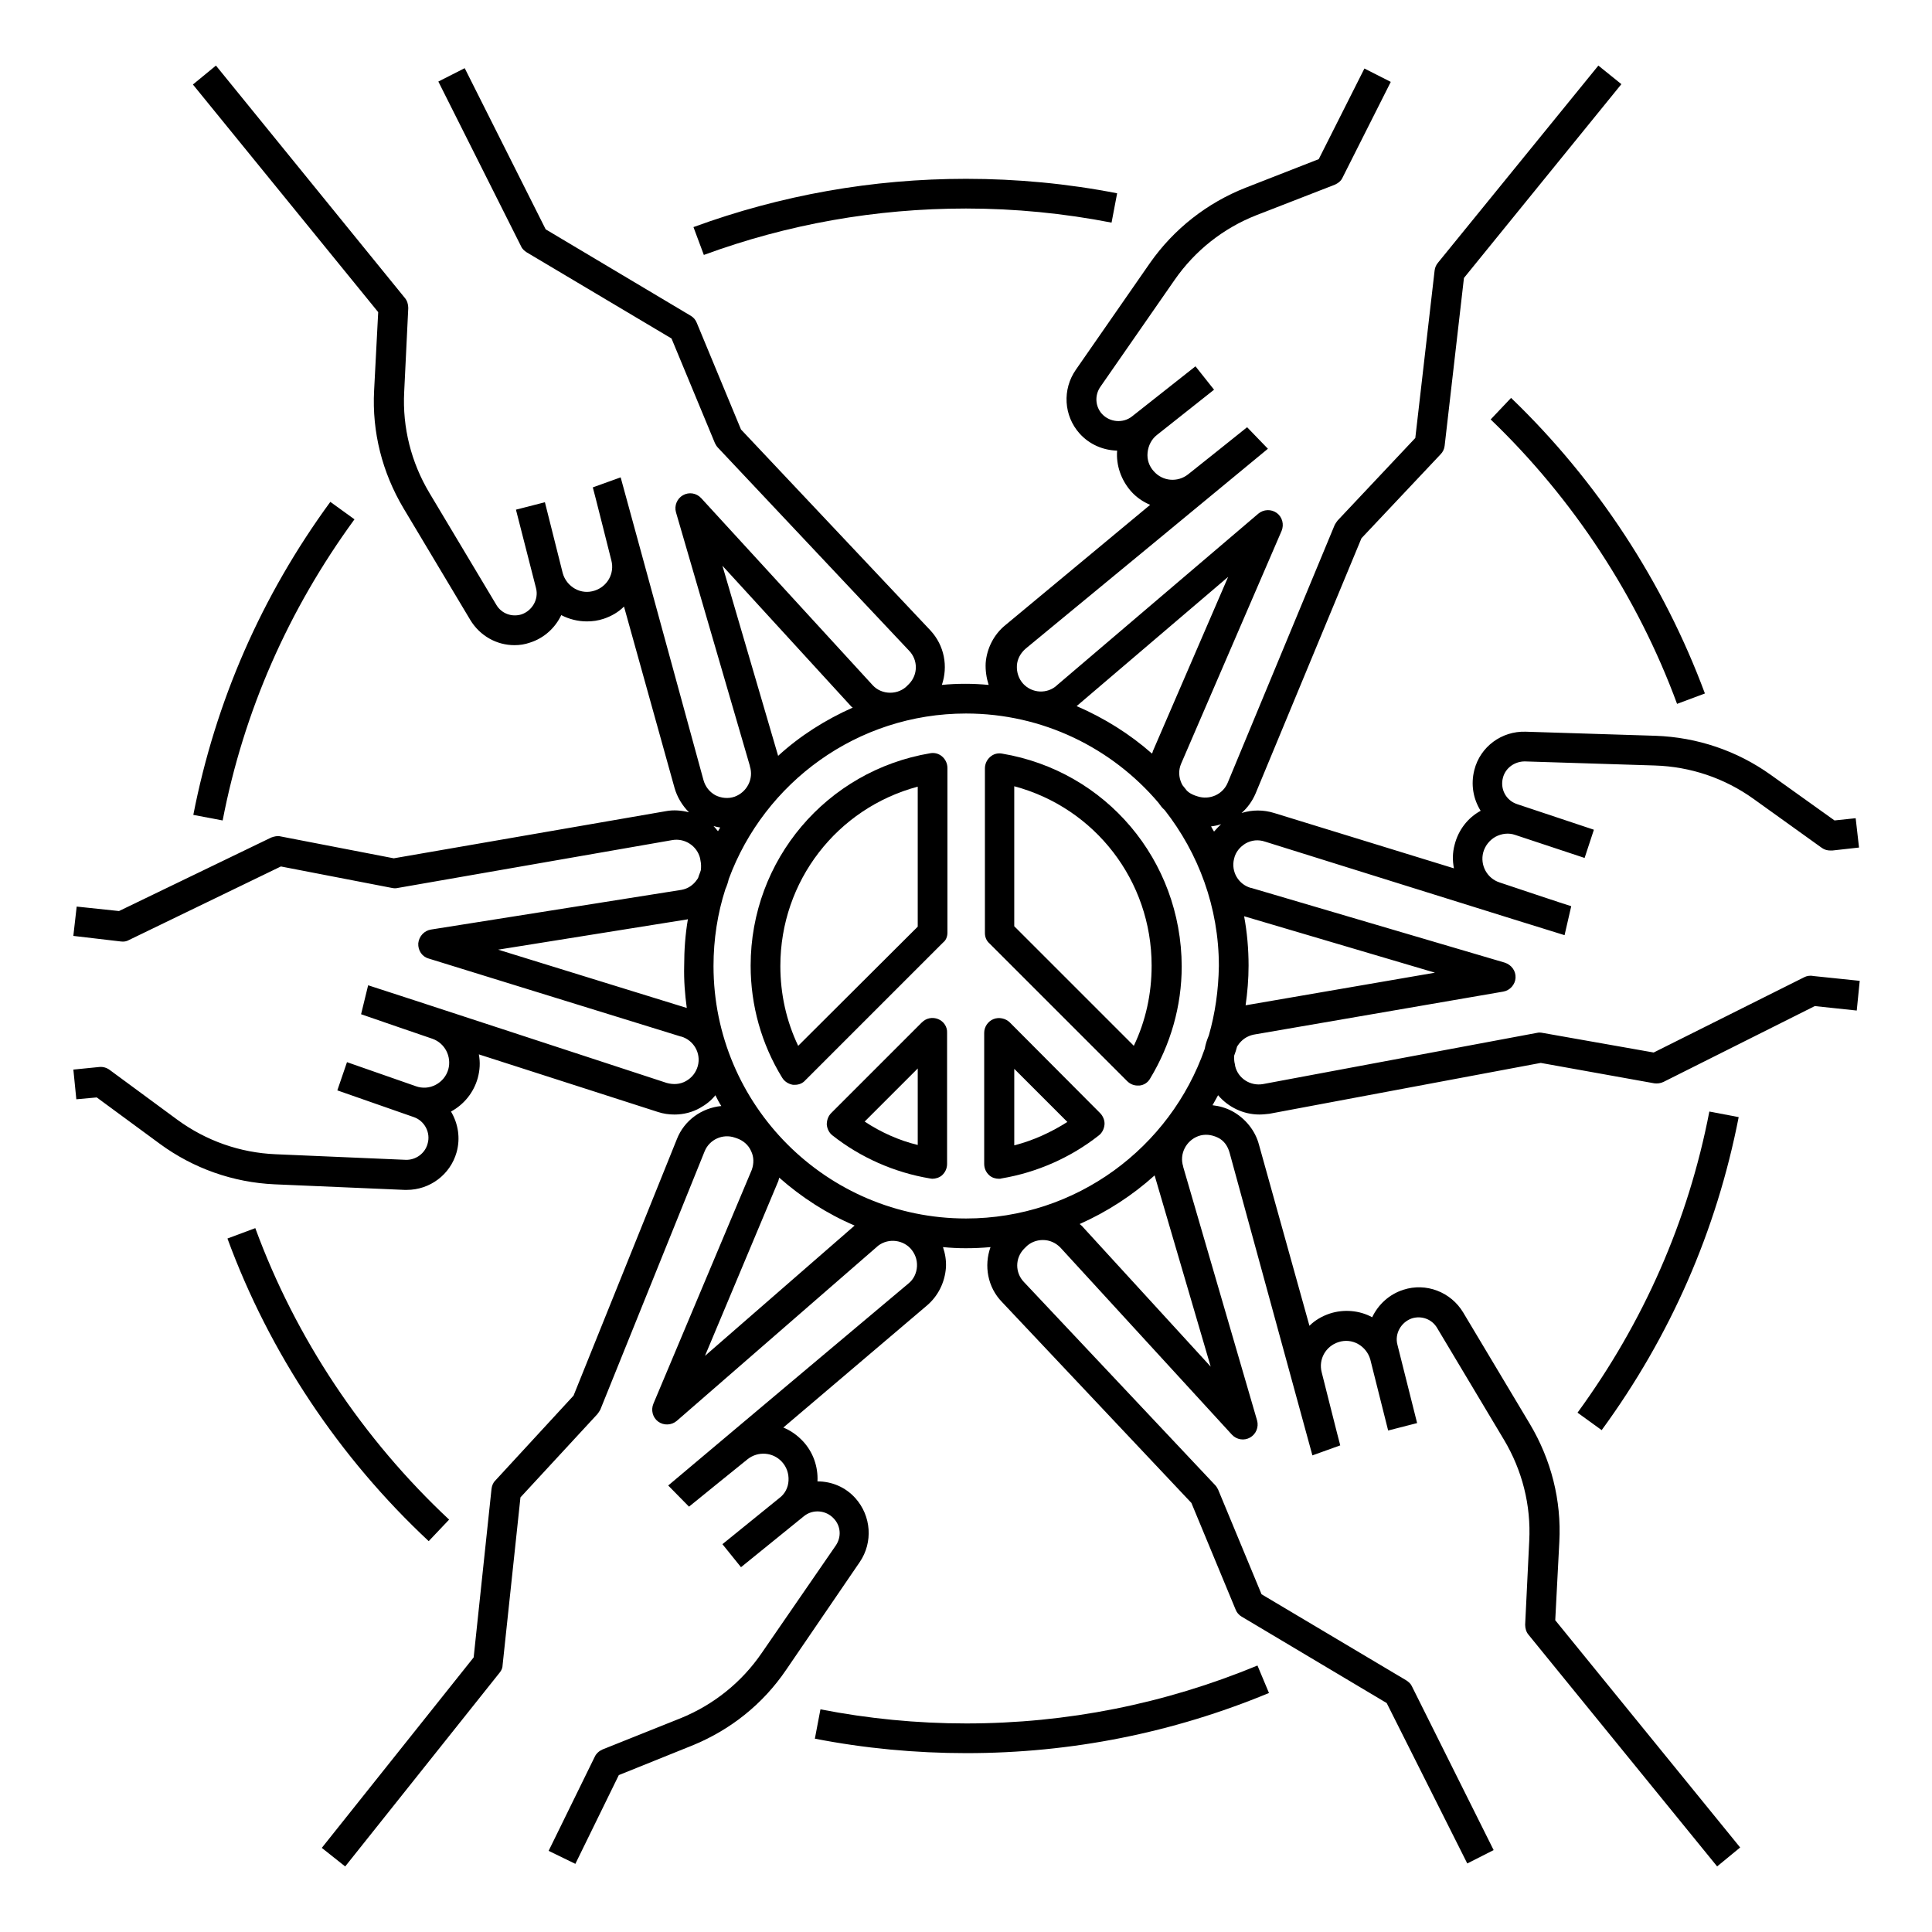
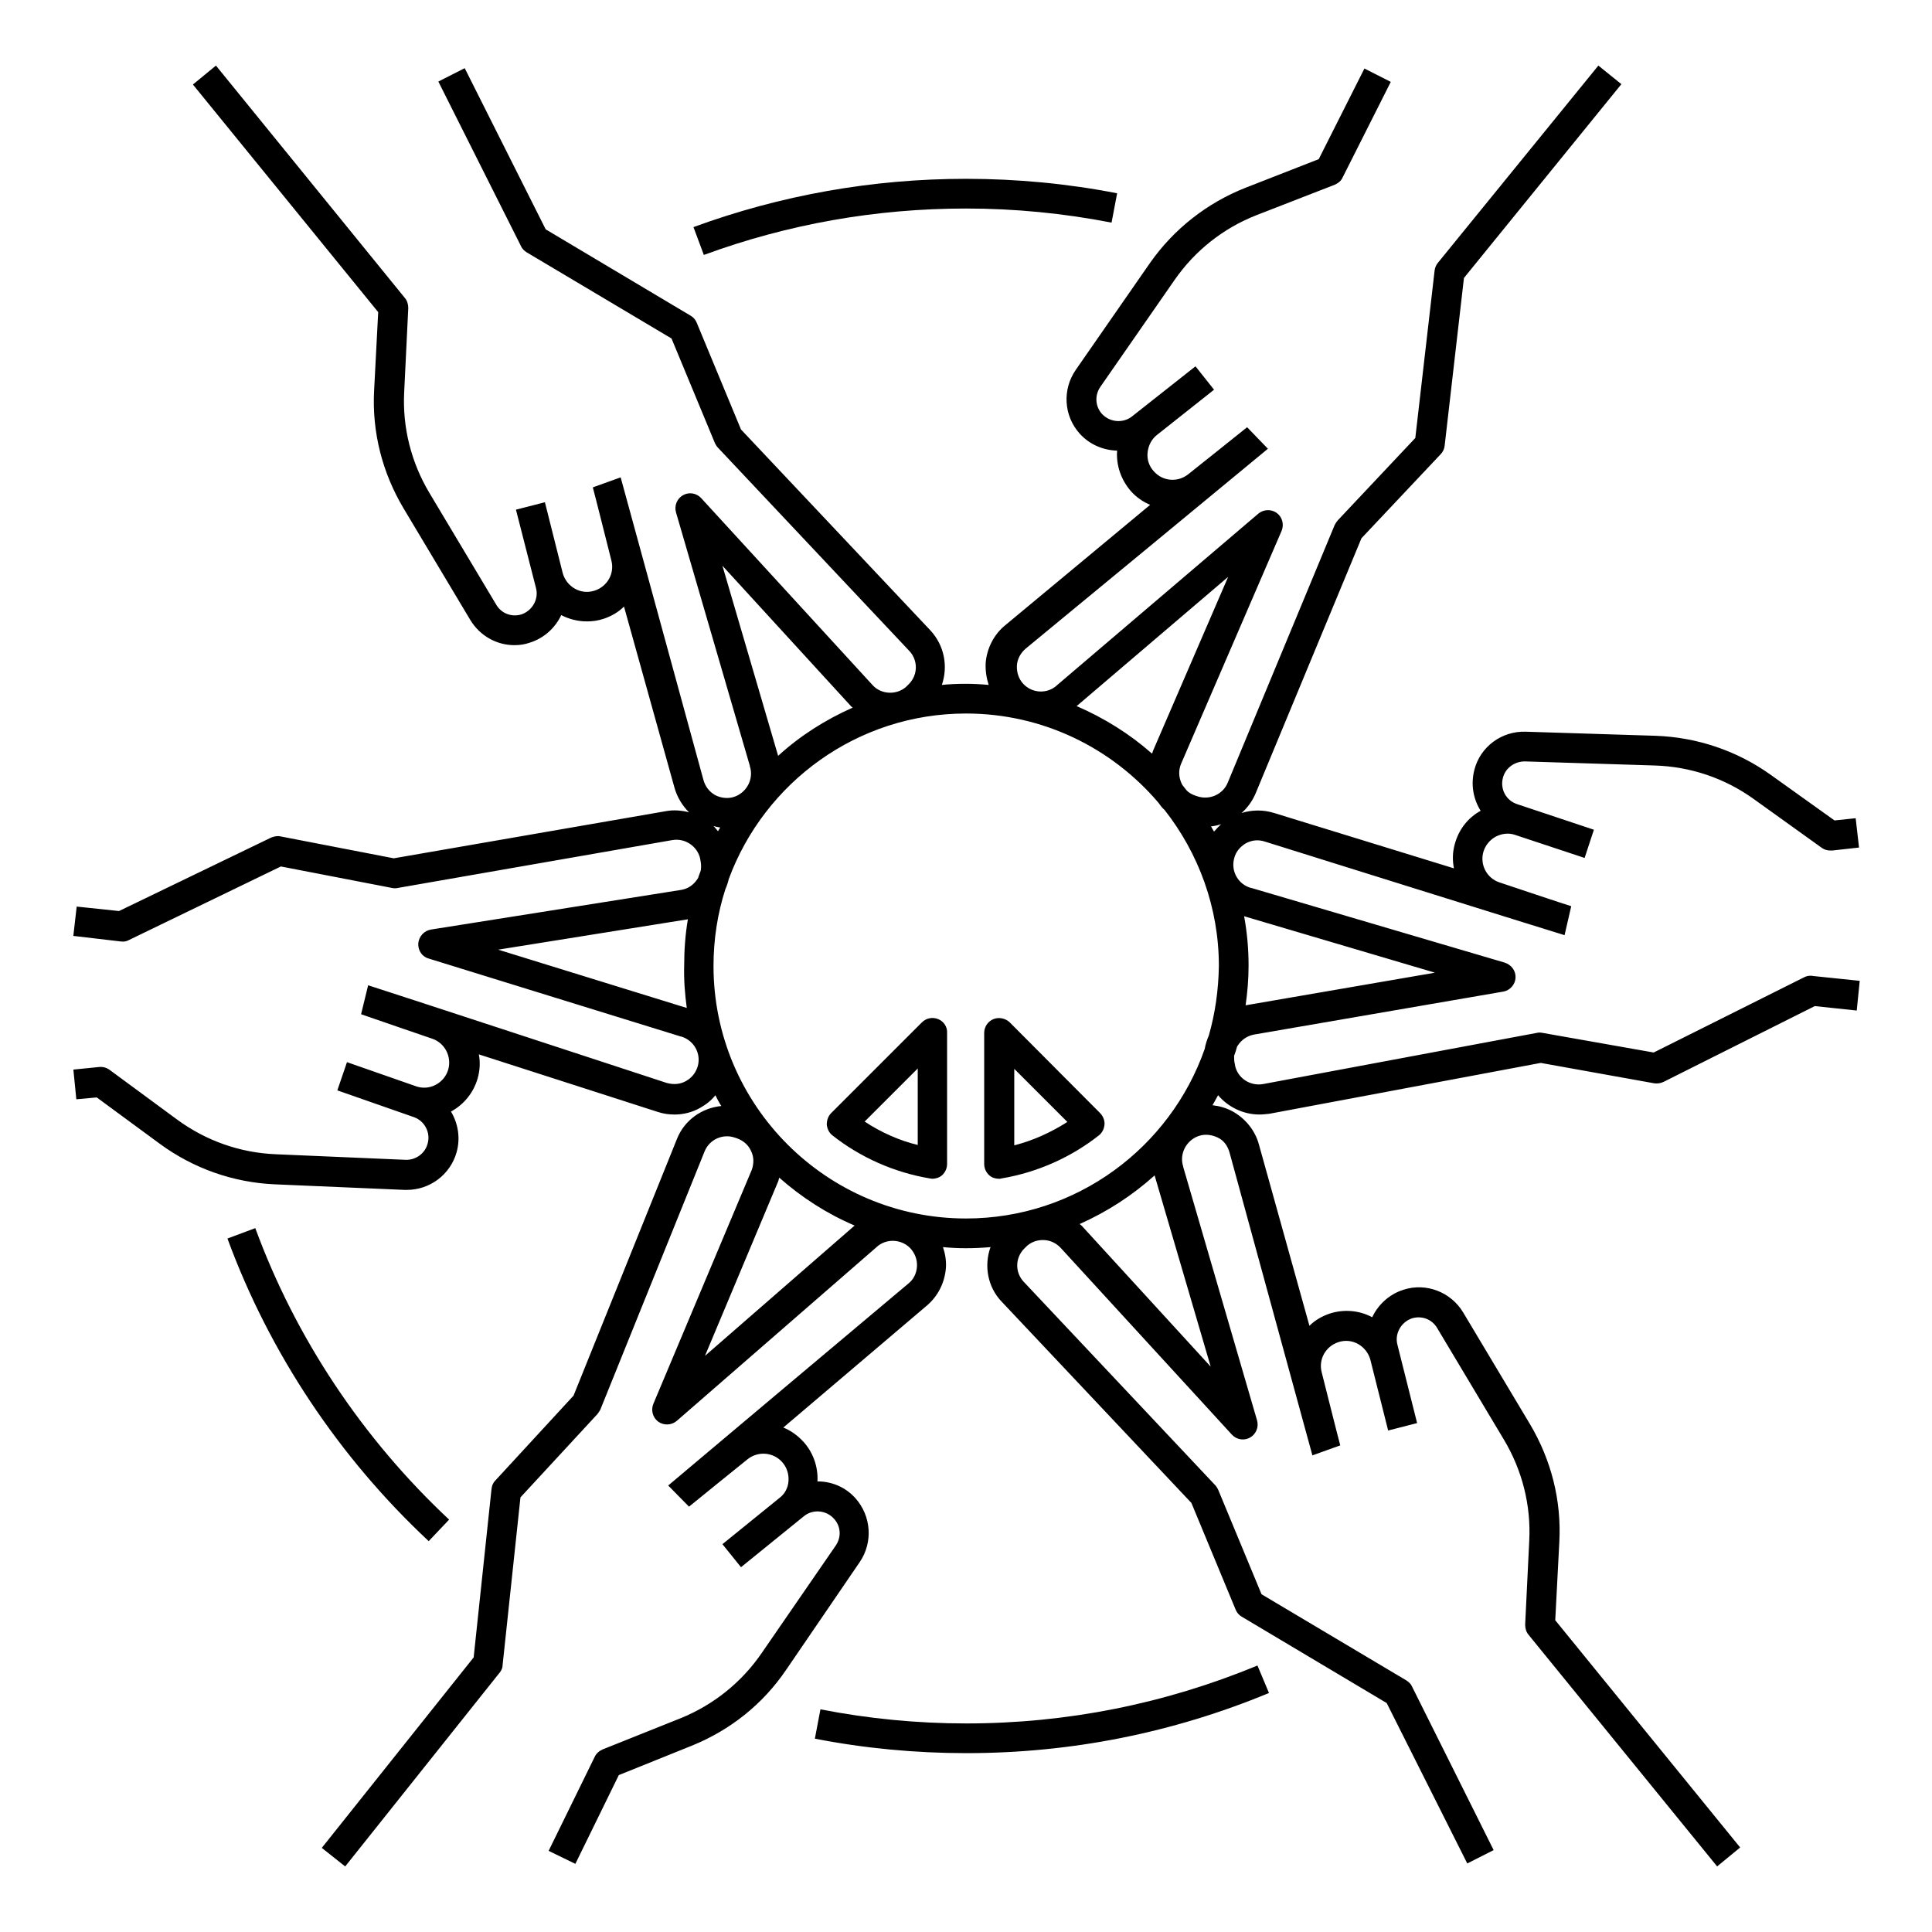
<svg xmlns="http://www.w3.org/2000/svg" fill="#000000" width="800px" height="800px" version="1.1" viewBox="144 144 512 512">
  <g>
-     <path d="m395.08 391.14v-43.59c0-1.18-0.492-2.262-1.379-3.051s-2.066-1.082-3.148-0.887c-27.551 4.625-47.625 28.34-47.625 56.285 0 10.527 2.856 20.762 8.363 29.719 0.59 0.984 1.672 1.672 2.856 1.871h0.492c1.082 0 2.066-0.395 2.754-1.18l36.508-36.508c0.785-0.594 1.18-1.574 1.18-2.66zm-39.555 30.016c-3.148-6.594-4.723-13.777-4.723-21.156 0-22.535 15.055-41.82 36.406-47.527v37.098z" />
-     <path d="m409.54 343.71c-1.18-0.195-2.262 0.098-3.148 0.887-0.887 0.789-1.379 1.871-1.379 3.051v43.59c0 1.082 0.395 2.066 1.18 2.754l36.508 36.508c0.789 0.789 1.77 1.18 2.754 1.18h0.492c1.18-0.098 2.262-0.789 2.856-1.871 5.41-8.953 8.363-19.188 8.363-29.719-0.098-28.141-20.074-51.754-47.625-56.379zm34.934 77.441-31.688-31.688v-37.098c21.352 5.707 36.406 24.992 36.406 47.527 0.004 7.481-1.57 14.664-4.719 21.258z" />
    <path d="m392.62 414.07c-1.477-0.59-3.148-0.297-4.328 0.887l-24.008 24.008c-0.789 0.789-1.18 1.871-1.18 3.051 0.098 1.082 0.59 2.164 1.477 2.856 7.477 5.902 16.434 9.84 25.781 11.414 0.195 0 0.395 0.098 0.688 0.098 0.887 0 1.871-0.297 2.559-0.887 0.887-0.789 1.379-1.871 1.379-3.051v-34.734c0.094-1.574-0.891-3.051-2.367-3.641zm-19.48 27.156 14.07-14.07v20.27c-4.922-1.18-9.742-3.344-14.07-6.199z" />
    <path d="m411.61 414.96c-1.082-1.082-2.856-1.477-4.328-0.887-1.477 0.59-2.461 2.066-2.461 3.641v34.734c0 1.18 0.492 2.262 1.379 3.051 0.688 0.59 1.574 0.887 2.559 0.887 0.195 0 0.395 0 0.688-0.098 9.348-1.574 18.301-5.512 25.781-11.414 0.887-0.688 1.379-1.77 1.477-2.856 0.098-1.082-0.395-2.262-1.18-3.051zm1.18 32.57v-20.27l14.07 14.07c-4.328 2.754-9.051 4.918-14.07 6.199z" />
    <path d="m622.19 402.95-39.949 19.977-29.52-5.215c-0.492-0.098-0.984-0.098-1.379 0l-72.621 13.578c-3.344 0.59-6.594-1.477-7.379-4.723l-0.098-0.59c-0.195-0.688-0.195-1.477-0.195-2.164 0.297-0.789 0.59-1.672 0.789-2.461 0.098-0.098 0.098-0.195 0.195-0.297 0.984-1.477 2.363-2.461 4.133-2.856l66.223-11.414c1.77-0.297 3.148-1.871 3.246-3.641 0.098-1.871-1.082-3.445-2.856-4.035l-67.109-19.777h-0.098c-3.344-0.887-5.41-4.328-4.527-7.773 0.395-1.77 1.574-3.148 3.051-4.035 1.574-0.887 3.344-1.082 5.117-0.492 0 0 78.918 24.699 79.41 24.797l1.77-7.676c-0.195 0-18.992-6.297-18.992-6.297-3.344-1.082-5.215-4.625-4.328-7.969 0.492-1.77 1.672-3.246 3.246-4.133 1.672-0.887 3.543-1.082 5.215-0.492l18.402 6.102 2.461-7.477-20.367-6.789c-2.953-0.984-4.527-4.035-3.738-6.988 0.688-2.656 3.148-4.328 5.805-4.328l34.441 1.082c9.445 0.297 18.5 3.344 26.176 8.855l18.105 12.988c0.688 0.492 1.477 0.688 2.262 0.688h0.492l7.086-0.789-0.887-7.773-5.609 0.59-16.926-12.102c-8.953-6.394-19.484-9.938-30.504-10.332l-34.441-1.082c-6.297-0.195-12.004 3.938-13.578 10.137-0.984 3.836-0.297 7.676 1.672 10.824-3.445 1.871-5.902 5.117-6.887 8.953-0.59 2.164-0.59 4.231-0.195 6.297l-47.625-14.66c-2.856-0.887-5.805-0.887-8.66 0 1.574-1.379 2.856-3.148 3.738-5.215l28.043-67.602 20.961-22.238c0.59-0.59 0.984-1.379 1.082-2.262l5.117-44.477 41.723-51.363-6.102-4.922-42.508 52.25c-0.492 0.59-0.789 1.277-0.887 2.066l-5.117 44.379-20.566 21.844c-0.297 0.395-0.59 0.789-0.789 1.18l-28.34 68.289c-1.277 3.148-4.82 4.723-8.07 3.641l-0.59-0.195c-0.789-0.297-1.574-0.688-2.164-1.277-0.395-0.492-0.789-0.984-1.18-1.477-0.098-0.195-0.195-0.395-0.297-0.59-0.688-1.574-0.789-3.344-0.098-5.019l26.668-61.797c0.688-1.672 0.195-3.641-1.277-4.723-1.477-1.082-3.543-0.984-4.922 0.195l-53.234 45.363s-0.098 0-0.098 0.098c-2.559 2.363-6.594 2.164-8.953-0.395-1.18-1.277-1.77-3.051-1.672-4.82s0.984-3.344 2.363-4.527c0 0 63.863-52.645 64.156-52.938l-5.512-5.707c-0.195 0.195-15.645 12.496-15.645 12.496-2.754 2.164-6.691 1.871-9.055-0.789-1.277-1.379-1.871-3.148-1.672-5.019 0.195-1.871 1.082-3.543 2.461-4.625l15.152-12.004-4.922-6.199-16.828 13.285c-2.363 1.871-5.902 1.574-7.969-0.688-1.77-1.969-1.969-4.922-0.395-7.184l19.68-28.34c5.41-7.773 12.891-13.676 21.648-17.121l20.762-8.07c0.887-0.395 1.672-0.984 2.066-1.871l12.793-25.387-6.988-3.543-12.102 24.016-19.387 7.578c-10.234 4.035-18.992 10.922-25.289 19.875l-19.68 28.34c-3.641 5.215-3.246 12.203 0.984 16.926 2.656 2.953 6.297 4.43 9.938 4.527-0.297 3.938 1.082 7.773 3.641 10.727 1.477 1.672 3.246 2.856 5.117 3.641l-38.375 31.883c-3.051 2.461-4.922 6.199-5.215 10.035-0.098 1.969 0.195 3.938 0.789 5.805-2.066-0.195-4.133-0.297-6.199-0.297-2.066 0-4.231 0.098-6.199 0.297 1.672-4.922 0.688-10.43-3.051-14.465l-50.184-53.234-11.711-28.242c-0.297-0.789-0.887-1.477-1.574-1.871l-38.473-22.926-21.457-42.707-6.988 3.543 21.941 43.691c0.297 0.688 0.887 1.18 1.477 1.574l38.375 22.828 11.512 27.75c0.195 0.395 0.492 0.887 0.789 1.18l50.676 53.824c2.363 2.461 2.363 6.297 0 8.758l-0.395 0.395c-1.18 1.277-2.856 1.969-4.625 1.969s-3.445-0.688-4.625-1.969l-45.461-49.594c-1.277-1.379-3.246-1.672-4.82-0.789-1.574 0.887-2.363 2.754-1.871 4.527l19.582 67.207v0.098c1.082 3.344-0.789 6.887-4.035 8.07-1.672 0.59-3.543 0.395-5.117-0.395-1.574-0.887-2.656-2.262-3.148-4.035 0 0-21.844-79.801-21.941-80.195l-7.379 2.656c0.098 0.195 4.922 19.387 4.922 19.387 0.887 3.445-1.082 6.887-4.43 7.969-1.77 0.59-3.641 0.395-5.215-0.492-1.574-0.887-2.754-2.363-3.246-4.133l-4.723-18.793-7.676 1.969 5.312 20.762c0.789 2.953-0.984 6.004-3.836 6.988-2.559 0.789-5.312-0.195-6.691-2.559l-17.711-29.617c-4.82-8.07-7.184-17.32-6.691-26.766l1.082-22.238c0-0.984-0.297-1.969-0.887-2.656l-50.082-61.602-6.102 5.019 49.102 60.32-1.082 20.758c-0.59 11.02 2.164 21.746 7.773 31.191l17.711 29.617c2.559 4.231 6.988 6.691 11.711 6.691 1.379 0 2.754-0.195 4.133-0.688 3.738-1.18 6.691-3.938 8.266-7.281 2.066 1.082 4.43 1.672 6.789 1.672 1.477 0 2.953-0.195 4.43-0.688 2.066-0.688 3.938-1.77 5.41-3.246l13.383 48.02c0.688 2.461 2.066 4.723 3.836 6.496-1.969-0.492-4.035-0.688-6.102-0.297l-72.129 12.496-30.012-5.805c-0.789-0.195-1.672 0-2.461 0.297l-40.344 19.484-11.215-1.184-0.887 7.773 12.594 1.477c0.789 0.098 1.477 0 2.164-0.395l40.246-19.484 29.52 5.707c0.492 0.098 0.984 0.098 1.379 0l72.816-12.695c3.344-0.59 6.594 1.574 7.379 4.82l0.098 0.59c0.195 0.887 0.195 1.672 0.098 2.559-0.195 0.688-0.492 1.277-0.688 1.969-0.098 0.195-0.195 0.395-0.297 0.492-0.984 1.477-2.461 2.461-4.133 2.754l-66.422 10.527c-1.77 0.297-3.148 1.77-3.344 3.641-0.098 1.871 0.984 3.543 2.754 4.035l66.812 20.664h0.098c3.344 0.984 5.312 4.43 4.43 7.773-0.492 1.77-1.574 3.148-3.148 4.035-1.574 0.887-3.344 0.984-5.117 0.492 0 0-78.621-25.781-79.113-25.879l-1.871 7.676c0.195 0.098 18.895 6.496 18.895 6.496 3.344 1.18 5.117 4.723 4.231 8.07-0.492 1.77-1.672 3.246-3.344 4.133-1.672 0.887-3.543 0.984-5.215 0.395l-18.301-6.394-2.559 7.477 20.27 7.086c2.856 0.984 4.527 4.133 3.641 7.086-0.688 2.559-3.148 4.328-5.805 4.231l-34.441-1.477c-9.445-0.395-18.402-3.543-26.074-9.152l-17.906-13.184c-0.789-0.59-1.77-0.887-2.754-0.789l-6.887 0.688 0.789 7.871 5.41-0.492 16.727 12.301c8.855 6.496 19.387 10.234 30.406 10.727l34.441 1.477h0.59c6.102 0 11.512-4.035 13.188-9.938 1.082-3.836 0.395-7.676-1.477-10.824 3.445-1.871 6.004-5.019 7.086-8.855 0.59-2.164 0.688-4.231 0.297-6.297l47.43 15.254c1.477 0.492 2.953 0.688 4.43 0.688 2.363 0 4.723-0.59 6.789-1.77 1.574-0.887 2.953-1.969 4.035-3.344 0.492 0.984 0.984 1.969 1.574 2.856-5.117 0.492-9.84 3.738-11.809 8.855l-27.355 67.895-20.762 22.535c-0.59 0.59-0.887 1.379-0.984 2.262l-4.723 44.574-40.246 50.48 6.199 4.922 40.934-51.363c0.492-0.59 0.789-1.277 0.789-2.066l4.723-44.379 20.367-22.043c0.297-0.395 0.59-0.789 0.789-1.18l27.652-68.488c1.277-3.148 4.82-4.723 7.969-3.641l0.59 0.195c1.672 0.59 3.051 1.77 3.738 3.344 0.789 1.574 0.789 3.344 0.195 5.019l-26.074 61.992c-0.688 1.672-0.195 3.641 1.277 4.723 1.477 1.082 3.543 0.984 4.922-0.195l52.84-45.953s0.098 0 0.098-0.098c2.559-2.363 6.594-2.164 8.953 0.297 1.18 1.277 1.871 2.953 1.77 4.82-0.098 1.77-0.887 3.445-2.262 4.527 0 0-63.371 53.234-63.664 53.531l5.512 5.609c0.195-0.195 15.547-12.594 15.547-12.594 2.754-2.164 6.691-1.871 9.055 0.688 1.277 1.379 1.871 3.148 1.77 5.019-0.098 1.871-0.984 3.543-2.461 4.625l-15.055 12.203 4.922 6.102 16.629-13.48c2.363-1.969 5.902-1.672 7.969 0.59 1.871 1.969 2.066 4.922 0.492 7.184l-19.586 28.426c-5.312 7.773-12.793 13.777-21.551 17.32l-20.664 8.266c-0.887 0.395-1.672 1.082-2.066 1.969l-12.203 24.895 7.086 3.445 11.512-23.52 19.285-7.773c10.234-4.133 18.895-11.02 25.094-20.172l19.484-28.535c3.543-5.215 3.051-12.203-1.18-16.926-2.656-2.953-6.297-4.43-10.035-4.43 0.195-3.938-1.18-7.773-3.836-10.629-1.477-1.574-3.246-2.856-5.215-3.641l37.984-32.273c3.051-2.559 4.82-6.199 5.117-10.137 0.098-1.871-0.195-3.641-0.789-5.41 1.969 0.195 4.035 0.297 6.004 0.297 2.262 0 4.43-0.098 6.594-0.297-1.77 4.922-0.789 10.629 3.051 14.562l50.184 53.234 11.711 28.242c0.297 0.789 0.887 1.477 1.574 1.871l38.473 22.926 21.352 42.508 6.988-3.543-21.656-43.395c-0.297-0.688-0.887-1.18-1.477-1.574l-38.375-22.828-11.512-27.75c-0.195-0.395-0.492-0.887-0.789-1.18l-50.676-53.824c-2.363-2.461-2.363-6.297 0-8.758l0.395-0.395c1.18-1.277 2.856-1.969 4.625-1.969 1.77 0 3.344 0.688 4.625 1.969l45.461 49.594c1.277 1.379 3.246 1.672 4.82 0.789 1.574-0.887 2.363-2.754 1.871-4.527l-19.582-67.207v-0.098c-1.082-3.344 0.789-6.887 4.035-8.07 1.672-0.59 3.445-0.395 5.117 0.395 1.672 0.789 2.656 2.262 3.148 4.035 0 0 21.844 79.801 21.941 80.195l7.379-2.656c-0.098-0.195-4.922-19.387-4.922-19.387-0.887-3.445 1.082-6.887 4.43-7.969 1.77-0.59 3.641-0.395 5.215 0.492s2.754 2.363 3.246 4.133l4.723 18.793 7.676-1.969-4.723-18.793-0.492-1.969c-0.789-2.953 0.984-6.004 3.836-6.988 2.559-0.789 5.312 0.195 6.691 2.559l17.711 29.617c4.82 8.07 7.184 17.32 6.691 26.766l-1.082 22.238c0 0.984 0.297 1.969 0.887 2.656l49.988 61.402 6.102-5.019-49.004-60.223 1.082-20.762c0.59-11.02-2.164-21.746-7.773-31.191l-17.711-29.617c-3.246-5.41-9.84-7.969-15.844-6.004-3.738 1.18-6.691 3.938-8.266 7.281-3.445-1.871-7.578-2.164-11.219-0.984-2.066 0.688-3.938 1.77-5.41 3.246l-13.383-48.02c-0.984-3.738-3.641-6.988-7.086-8.855-1.672-0.887-3.445-1.379-5.215-1.574 0.492-0.887 0.984-1.77 1.477-2.656 2.656 3.148 6.691 5.117 10.922 5.117 0.887 0 1.77-0.098 2.656-0.195l71.93-13.48 30.109 5.41c0.789 0.098 1.672 0 2.461-0.395l40.051-20.074 11.121 1.18 0.789-7.871-12.301-1.277c-0.984-0.195-1.77 0.004-2.359 0.297zm-97.91-1.18-49.691 8.562h-0.098c-0.195 0-0.297 0.098-0.395 0.098 0.492-3.445 0.789-6.988 0.789-10.527 0-4.43-0.395-8.855-1.18-13.086zm-198.28 9.348-49.984-15.449 49.789-7.969h0.098c0.098 0 0.195-0.098 0.395-0.098-0.688 4.035-0.984 8.168-0.984 12.301-0.098 3.934 0.195 7.574 0.688 11.215zm143.47-114.24-19.977 46.25v0.098c-0.098 0.195-0.098 0.297-0.195 0.492-5.902-5.215-12.695-9.445-19.977-12.594zm-134.02-2.953 34.047 37.195s0 0.098 0.098 0.098c0.098 0.098 0.195 0.195 0.395 0.297-7.281 3.246-13.973 7.477-19.777 12.793zm-0.59 69.375c-0.195 0.297-0.395 0.688-0.59 0.984-0.395-0.492-0.789-0.984-1.18-1.379 0.586 0.195 1.176 0.293 1.77 0.395zm-4.035 140.02 19.484-46.445v-0.098c0.098-0.195 0.098-0.395 0.195-0.688 5.902 5.215 12.594 9.543 19.977 12.695zm134.02 2.852-34.047-37.195s0-0.098-0.098-0.098c-0.195-0.195-0.395-0.395-0.59-0.492 7.281-3.246 13.973-7.578 19.875-12.891zm-0.492-87.773c-0.492 1.18-0.887 2.363-1.082 3.543-9.152 26.176-34.047 44.969-63.27 44.969-36.898 0-66.914-30.012-66.914-66.914 0-7.086 1.082-13.973 3.148-20.367 0.395-0.887 0.688-1.77 0.887-2.656 9.445-25.586 34.047-43.887 62.879-43.887 20.367 0 38.672 9.152 50.973 23.617 0.492 0.688 0.984 1.379 1.672 1.969 8.953 11.414 14.367 25.781 14.367 41.328-0.102 6.394-0.988 12.594-2.66 18.398zm1.379-54.02c-0.297-0.492-0.59-0.984-0.789-1.379 0.887-0.098 1.871-0.297 2.656-0.59-0.59 0.59-1.277 1.277-1.867 1.969z" />
-     <path d="m231.54 277c-18.203 24.895-30.406 52.742-36.309 82.953l7.773 1.477c5.609-29.027 17.418-55.793 34.934-79.801z" />
    <path d="m257.61 552.42 5.41-5.707c-22.828-21.352-40.641-48.02-51.363-77.246l-7.379 2.754c11.117 30.309 29.617 58.059 53.332 80.199z" />
    <path d="m400 600.73c-12.988 0-25.977-1.277-38.574-3.738l-1.477 7.773c13.086 2.559 26.668 3.836 40.148 3.836 27.848 0 54.809-5.41 80.195-15.941l-3.051-7.281c-24.5 10.137-50.48 15.352-77.242 15.352z" />
-     <path d="m568.46 523c18.203-24.895 30.406-52.742 36.309-82.953l-7.773-1.477c-5.609 29.027-17.418 55.793-34.934 79.801z" />
-     <path d="m544.45 249.45-5.41 5.707c21.844 20.961 38.965 47.035 49.398 75.375l7.379-2.754c-10.922-29.422-28.637-56.484-51.367-78.328z" />
    <path d="m400 199.26c12.988 0 25.977 1.277 38.574 3.738l1.477-7.773c-13.09-2.559-26.57-3.836-40.051-3.836-24.797 0-49.102 4.328-72.227 12.793l2.754 7.379c22.238-8.168 45.559-12.301 69.473-12.301z" />
  </g>
</svg>